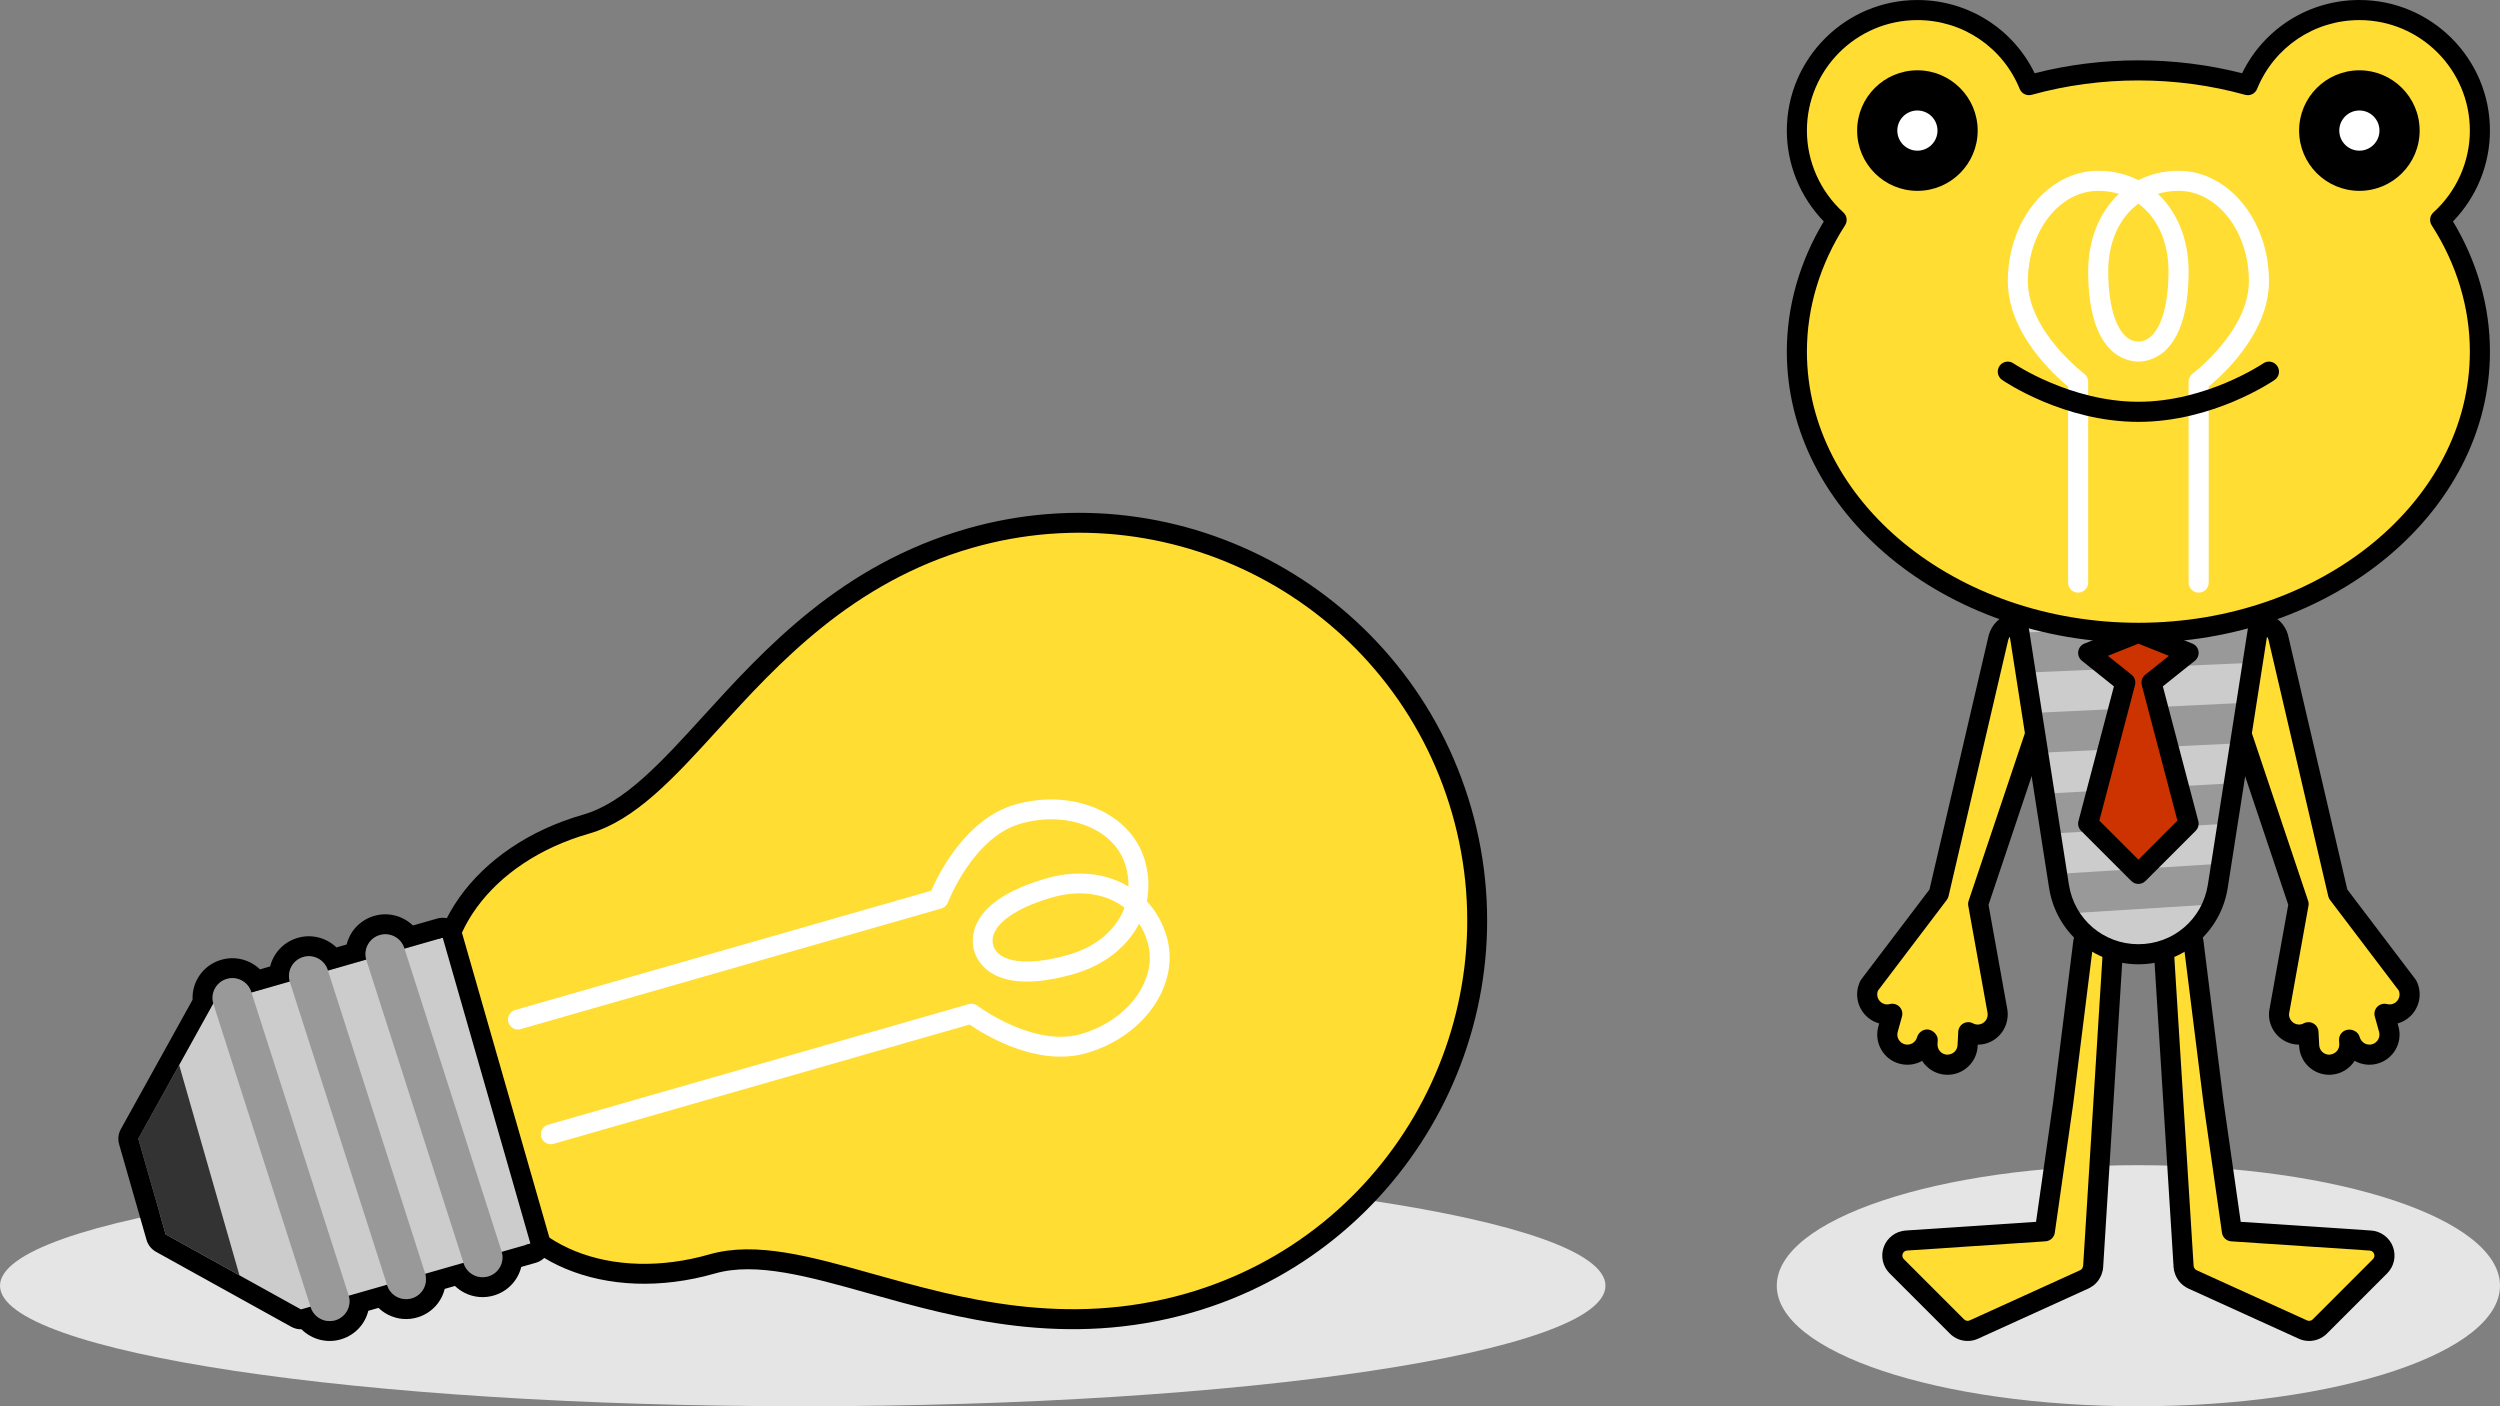
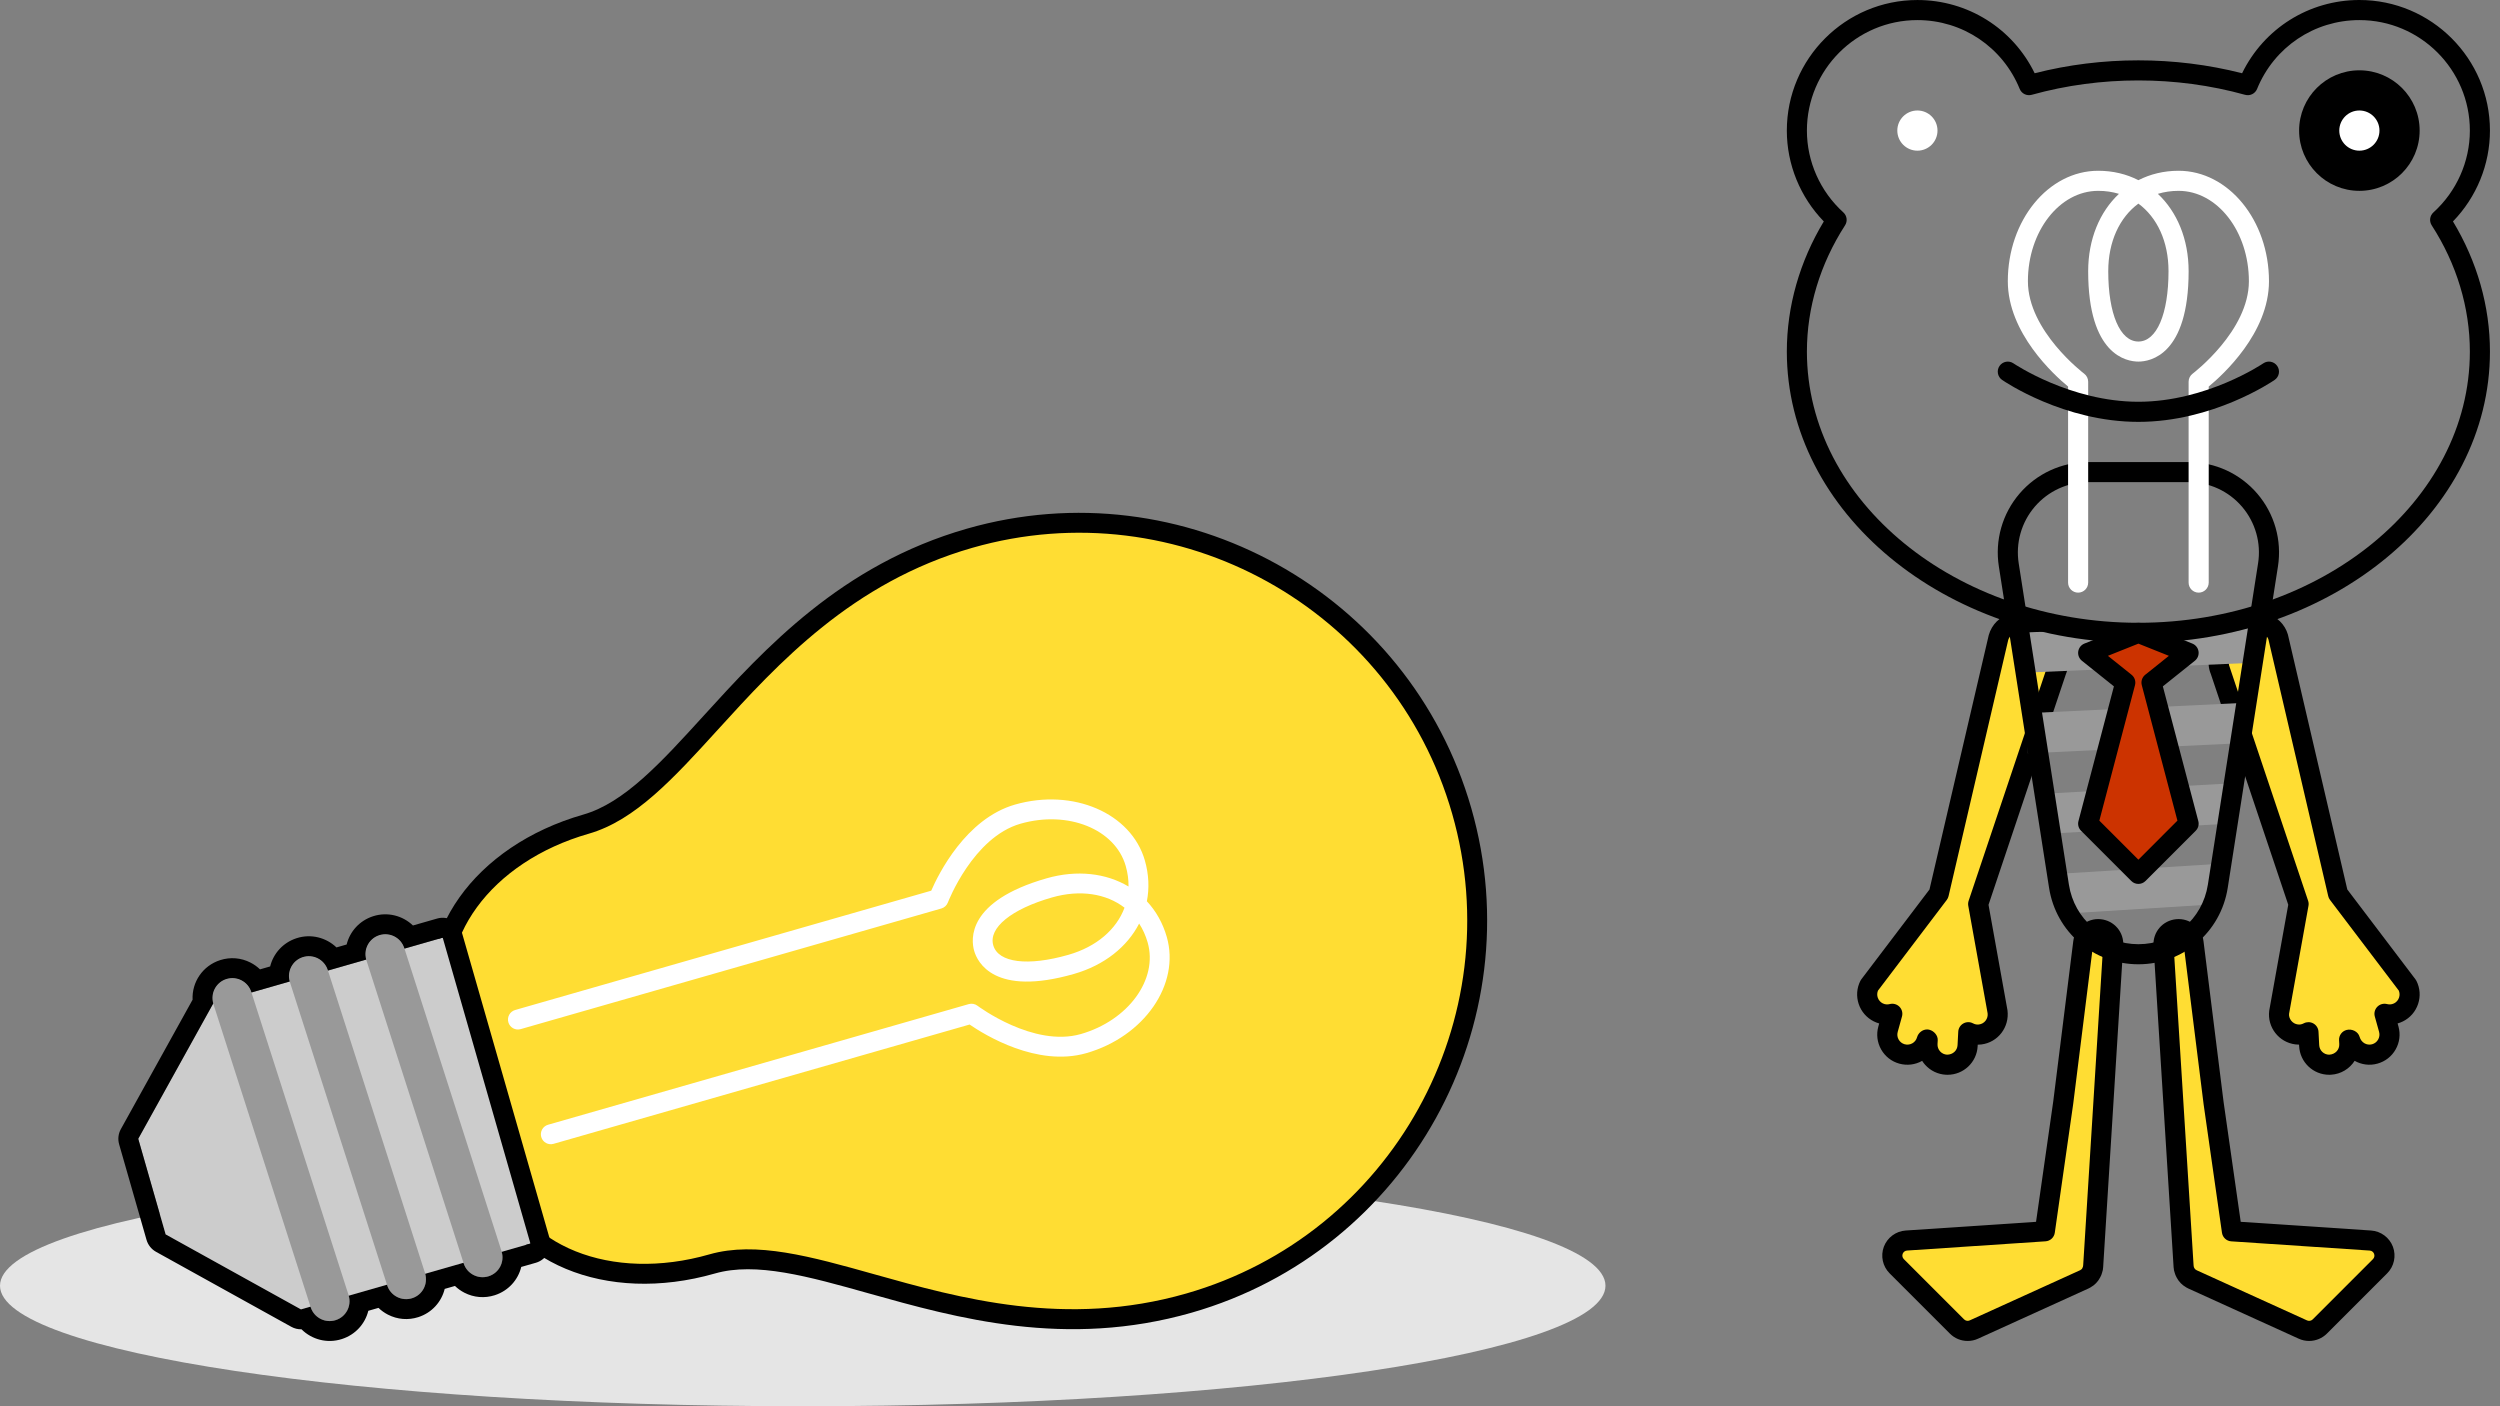
<svg xmlns="http://www.w3.org/2000/svg" version="1.1" id="enefrog_profile" x="0px" y="0px" width="160px" height="90px" viewBox="0 0 160 90" enable-background="new 0 0 160 90" xml:space="preserve">
  <rect x="0" y="0" width="160" height="90" fill="#808080" stroke="none" />
  <g>
    <path fill="#FFDD33" d="M154.079,63.068l-4.447-5.862l-3.824-16.417c-0.125-0.438-0.473-0.777-0.914-0.891   c-0.439-0.114-0.909,0.013-1.231,0.335l-1.285,1.286c-0.37,0.37-0.479,0.926-0.276,1.408l5.01,14.93l-1.243,6.912   c-0.088,0.705,0.412,1.347,1.116,1.435c0.054,0.007,0.108,0.01,0.161,0.01c0.214,0,0.417-0.057,0.598-0.153l0.045,0.864   c0.036,0.687,0.604,1.218,1.283,1.218c0.022,0,0.046,0,0.068-0.002c0.709-0.037,1.254-0.642,1.217-1.352l-0.014-0.25l0.053-0.013   l0.009,0.032c0.19,0.685,0.901,1.084,1.583,0.895c0.684-0.189,1.085-0.898,0.895-1.583l-0.274-0.988   c0.29,0.075,0.607,0.056,0.896-0.089C154.139,64.476,154.396,63.703,154.079,63.068" />
    <path d="M149.07,68.786c-1.026,0-1.871-0.803-1.925-1.828l-0.005-0.101c-0.079,0-0.158-0.005-0.239-0.016   c-1.053-0.132-1.804-1.097-1.672-2.152l1.219-6.784l-4.957-14.773c-0.289-0.682-0.126-1.511,0.432-2.067l1.285-1.285   c0.481-0.481,1.189-0.674,1.848-0.503c0.658,0.171,1.183,0.683,1.37,1.337l3.801,16.312l4.364,5.753   c0.024,0.032,0.045,0.065,0.063,0.101c0.23,0.461,0.267,0.983,0.104,1.473c-0.163,0.488-0.506,0.885-0.967,1.115   c-0.111,0.056-0.227,0.099-0.345,0.132l0.056,0.197c0.137,0.498,0.073,1.018-0.181,1.466c-0.253,0.449-0.667,0.771-1.163,0.909   c-0.509,0.143-1.032,0.063-1.461-0.179c-0.324,0.507-0.879,0.855-1.524,0.89L149.07,68.786z M147.742,65.418   c0.109,0,0.219,0.028,0.316,0.084c0.191,0.107,0.314,0.306,0.326,0.525l0.045,0.864c0.018,0.341,0.299,0.609,0.641,0.609   c0.389-0.02,0.662-0.323,0.643-0.678l-0.013-0.249c-0.016-0.307,0.188-0.583,0.486-0.657c0.339-0.088,0.735,0.104,0.828,0.44   c0.104,0.371,0.455,0.571,0.8,0.477c0.341-0.094,0.542-0.449,0.448-0.791l-0.275-0.987c-0.062-0.222,0-0.459,0.162-0.623   c0.161-0.164,0.398-0.229,0.62-0.172c0.108,0.028,0.275,0.044,0.448-0.042c0.153-0.076,0.268-0.209,0.322-0.372   c0.049-0.147,0.043-0.303-0.015-0.446l-4.405-5.807c-0.055-0.072-0.094-0.155-0.113-0.243l-3.824-16.416   c-0.055-0.187-0.229-0.357-0.449-0.415c-0.217-0.057-0.455,0.007-0.615,0.168l-1.286,1.286c-0.186,0.186-0.24,0.461-0.138,0.704   l5.026,14.975c0.035,0.102,0.042,0.212,0.023,0.318l-1.243,6.912c-0.017,0.136,0.03,0.305,0.136,0.44s0.257,0.222,0.428,0.243   c0.137,0.019,0.254-0.008,0.378-0.073C147.535,65.443,147.639,65.418,147.742,65.418" />
    <path fill="#FFDD33" d="M119.636,63.068l4.447-5.862l3.824-16.417c0.125-0.438,0.473-0.777,0.914-0.891   c0.439-0.114,0.909,0.013,1.231,0.335l1.286,1.286c0.369,0.37,0.479,0.926,0.275,1.408l-5.009,14.93l1.243,6.912   c0.088,0.705-0.412,1.347-1.116,1.435c-0.054,0.007-0.108,0.01-0.161,0.01c-0.214,0-0.417-0.057-0.598-0.153l-0.045,0.864   c-0.036,0.687-0.604,1.218-1.283,1.218c-0.022,0-0.045,0-0.068-0.002c-0.709-0.037-1.253-0.642-1.216-1.352l0.013-0.25   l-0.053-0.013l-0.009,0.032c-0.19,0.685-0.9,1.084-1.583,0.895c-0.685-0.189-1.085-0.898-0.895-1.583l0.274-0.988   c-0.291,0.075-0.607,0.056-0.896-0.089C119.576,64.476,119.318,63.703,119.636,63.068" />
    <path d="M124.644,68.786l-0.103-0.002c-0.513-0.027-0.987-0.253-1.332-0.636c-0.071-0.08-0.136-0.164-0.192-0.253   c-0.448,0.252-0.966,0.314-1.461,0.178c-0.496-0.137-0.909-0.46-1.163-0.909c-0.253-0.448-0.317-0.969-0.18-1.464l0.055-0.199   c-0.118-0.033-0.233-0.077-0.344-0.132c-0.461-0.23-0.805-0.627-0.968-1.115c-0.163-0.489-0.126-1.012,0.104-1.473   c0.018-0.036,0.039-0.069,0.062-0.101l4.365-5.753l3.793-16.281c0.194-0.685,0.719-1.197,1.378-1.368   c0.661-0.173,1.367,0.022,1.847,0.503l1.286,1.286c0.558,0.558,0.72,1.386,0.415,2.112l-4.941,14.729l1.214,6.75   c0.137,1.089-0.615,2.055-1.669,2.187c-0.078,0.01-0.157,0.016-0.236,0.016l-0.005,0.102   C126.515,67.983,125.669,68.786,124.644,68.786 M123.333,65.885c0.047,0,0.095,0.005,0.142,0.018   c0.299,0.074,0.555,0.364,0.54,0.67l-0.014,0.25c-0.009,0.171,0.049,0.336,0.164,0.464c0.115,0.127,0.272,0.203,0.443,0.212h0.002   c0.375,0,0.656-0.267,0.673-0.608l0.045-0.864c0.012-0.219,0.134-0.418,0.326-0.525c0.191-0.109,0.425-0.112,0.618-0.008   c0.124,0.065,0.251,0.091,0.376,0.073c0.172-0.021,0.324-0.107,0.429-0.243s0.152-0.304,0.13-0.475l-1.238-6.878   c-0.019-0.106-0.011-0.216,0.023-0.318l5.01-14.929c0.119-0.287,0.065-0.563-0.121-0.749l-1.285-1.286   c-0.161-0.161-0.397-0.223-0.615-0.168c-0.22,0.058-0.396,0.229-0.457,0.446l-3.816,16.384c-0.021,0.088-0.06,0.171-0.114,0.243   L120.19,63.4c-0.058,0.143-0.063,0.299-0.014,0.446c0.055,0.163,0.169,0.295,0.322,0.372c0.171,0.086,0.339,0.072,0.448,0.042   c0.222-0.058,0.458,0.008,0.62,0.172s0.223,0.401,0.161,0.623l-0.274,0.988c-0.095,0.341,0.105,0.696,0.446,0.79   c0.166,0.045,0.339,0.024,0.489-0.06s0.257-0.222,0.303-0.387C122.771,66.098,123.043,65.885,123.333,65.885" />
-     <path fill="#E5E5E5" d="M160,82.286c0,4.26-10.361,7.714-23.143,7.714c-12.782,0-23.143-3.454-23.143-7.714   s10.361-7.714,23.143-7.714C149.639,74.571,160,78.025,160,82.286" />
    <path fill="#FFDD33" d="M135.248,60.489c0.033-0.52-0.354-0.972-0.873-1.02c-0.516-0.051-0.982,0.324-1.046,0.84l-1.284,10.27   l-1.175,8.226l-8.863,0.591c-0.377,0.025-0.706,0.27-0.838,0.624c-0.133,0.354-0.047,0.753,0.221,1.021l3.857,3.857   c0.185,0.185,0.431,0.283,0.682,0.283c0.135,0,0.271-0.028,0.399-0.087l7.071-3.214c0.051-0.023,0.096-0.056,0.142-0.087   c0.016-0.011,0.034-0.018,0.049-0.03c0.068-0.052,0.127-0.112,0.178-0.18c0.013-0.017,0.021-0.038,0.034-0.056   c0.034-0.053,0.065-0.107,0.089-0.166c0.012-0.029,0.019-0.059,0.027-0.088c0.01-0.033,0.024-0.064,0.031-0.1   c0.004-0.021,0.001-0.043,0.003-0.065c0.002-0.016,0.009-0.03,0.01-0.046L135.248,60.489z" />
    <path d="M125.929,85.821c-0.43,0-0.833-0.167-1.137-0.471l-3.857-3.857c-0.445-0.445-0.589-1.113-0.369-1.701   c0.222-0.589,0.771-0.997,1.398-1.039l8.343-0.556l1.101-7.71l1.282-10.258c0.106-0.856,0.887-1.484,1.747-1.4   c0.867,0.081,1.506,0.827,1.451,1.7l-1.286,20.571c-0.001,0.023-0.005,0.055-0.011,0.085c-0.002,0.032-0.006,0.07-0.01,0.095   c-0.014,0.07-0.029,0.12-0.047,0.169c-0.019,0.064-0.032,0.107-0.048,0.148c-0.041,0.101-0.091,0.191-0.148,0.279   c-0.01,0.021-0.033,0.056-0.057,0.089c-0.089,0.118-0.189,0.22-0.3,0.305c-0.026,0.021-0.083,0.056-0.111,0.072   c-0.043,0.033-0.121,0.083-0.205,0.12l-7.072,3.215C126.384,85.773,126.16,85.821,125.929,85.821 M134.284,60.107   c-0.159,0-0.297,0.12-0.317,0.281l-1.283,10.269l-1.177,8.237c-0.043,0.301-0.29,0.531-0.594,0.55l-8.863,0.591   c-0.125,0.008-0.235,0.09-0.279,0.208c-0.044,0.118-0.016,0.251,0.074,0.34l3.857,3.857c0.094,0.094,0.242,0.121,0.36,0.065   l7.072-3.214c0.005-0.003,0.051-0.037,0.056-0.04c0.005-0.004,0.016-0.01,0.026-0.017c0.015-0.014,0.028-0.028,0.04-0.044   l0.008-0.02c0.001-0.004,0.037-0.081,0.038-0.084l0.01-0.032c0-0.007,0.001-0.016,0.002-0.023c0.001-0.016,0.005-0.037,0.01-0.058   l1.282-20.527c0.011-0.174-0.117-0.324-0.291-0.339C134.305,60.107,134.295,60.107,134.284,60.107 M133.196,81.253   c-0.002,0.001-0.004,0.003-0.005,0.004C133.192,81.256,133.194,81.254,133.196,81.253 M133.958,81.082h0.007H133.958z" />
    <path fill="#FFDD33" d="M152.546,80.018c-0.133-0.354-0.461-0.598-0.839-0.624l-8.863-0.591l-1.173-8.209l-1.286-10.286   c-0.064-0.516-0.525-0.894-1.046-0.84c-0.519,0.048-0.905,0.5-0.873,1.02l1.286,20.572c0.001,0.016,0.008,0.03,0.01,0.046   c0.002,0.022,0,0.044,0.004,0.065c0.006,0.035,0.021,0.066,0.031,0.1c0.009,0.029,0.016,0.059,0.027,0.088   c0.024,0.059,0.055,0.113,0.09,0.166c0.012,0.018,0.02,0.039,0.033,0.056c0.051,0.068,0.11,0.128,0.178,0.18   c0.016,0.013,0.034,0.02,0.05,0.03c0.045,0.031,0.09,0.063,0.142,0.087l7.071,3.214c0.128,0.059,0.264,0.087,0.398,0.087   c0.251,0,0.498-0.098,0.683-0.283l3.857-3.857C152.592,80.771,152.679,80.372,152.546,80.018" />
    <path d="M147.786,85.821c-0.232,0-0.456-0.048-0.666-0.144l-7.071-3.214c-0.085-0.038-0.161-0.088-0.235-0.14   c-0.012-0.004-0.052-0.029-0.089-0.059c-0.104-0.079-0.204-0.181-0.29-0.296c-0.019-0.024-0.055-0.081-0.069-0.106   c-0.048-0.073-0.098-0.164-0.138-0.262c-0.018-0.044-0.03-0.086-0.043-0.13c-0.024-0.07-0.04-0.12-0.05-0.172   c-0.006-0.027-0.011-0.073-0.013-0.112c-0.005-0.026-0.009-0.055-0.011-0.076l-1.287-20.581c-0.054-0.873,0.584-1.619,1.455-1.701   c0.865-0.082,1.638,0.541,1.744,1.401l1.285,10.285l1.098,7.683l8.343,0.556c0.628,0.042,1.176,0.45,1.398,1.039   c0.221,0.588,0.077,1.256-0.368,1.701l-3.857,3.857C148.623,85.65,148.209,85.821,147.786,85.821 M140.496,81.235   c0.012,0.007,0.023,0.014,0.029,0.018l0.066,0.045l7.061,3.209c0.12,0.055,0.269,0.027,0.36-0.065l3.857-3.857   c0.089-0.089,0.118-0.222,0.073-0.34c-0.044-0.118-0.153-0.2-0.279-0.208l-8.863-0.591c-0.303-0.02-0.55-0.25-0.594-0.55   l-1.173-8.209l-1.287-10.297c-0.021-0.176-0.178-0.3-0.343-0.28c-0.18,0.017-0.307,0.166-0.297,0.34l1.283,20.529   c0.005,0.029,0.01,0.059,0.012,0.08c0,0.003,0.001,0.01,0.002,0.02c0.007,0.018,0.019,0.047,0.019,0.047   c0.007,0.011,0.047,0.079,0.061,0.104c0,0,0,0,0,0.001C140.484,81.225,140.487,81.228,140.496,81.235" />
-     <path fill="#CCCCCC" d="M143.979,32.013c-0.977-1.141-2.404-1.798-3.907-1.798h-6.429c-1.502,0-2.93,0.657-3.907,1.798   c-0.977,1.142-1.406,2.654-1.174,4.138l3.214,20.572c0.391,2.504,2.547,4.349,5.082,4.349c2.533,0,4.689-1.845,5.081-4.349   l3.214-20.572C145.385,34.667,144.956,33.154,143.979,32.013" />
    <polygon fill="#999999" points="142,57.857 131.714,58.5 131.714,55.929 142,55.286  " />
    <polygon fill="#999999" points="142.643,52.714 131.071,53.357 131.071,50.786 142.643,50.143  " />
    <polygon fill="#999999" points="143.286,47.571 129.786,48.214 129.786,45.643 143.286,45  " />
    <polygon fill="#999999" points="143.929,42.429 129.143,43.071 129.143,40.5 143.929,39.857  " />
    <polygon fill="#CC3300" points="140.071,41.786 136.857,40.5 133.643,41.786 136.019,43.687 133.643,52.714 136.857,55.929   140.071,52.714 137.695,43.687  " />
    <path d="M136.857,56.571c-0.165,0-0.329-0.062-0.455-0.188l-3.214-3.214c-0.162-0.161-0.226-0.397-0.167-0.618l2.269-8.624   l-2.049-1.639c-0.179-0.144-0.268-0.371-0.234-0.597c0.034-0.227,0.185-0.417,0.397-0.503l3.214-1.286   c0.153-0.061,0.324-0.061,0.477,0l3.214,1.286c0.212,0.085,0.364,0.276,0.397,0.503c0.034,0.226-0.056,0.453-0.234,0.597   l-2.049,1.639l2.269,8.624c0.058,0.221-0.005,0.457-0.167,0.618l-3.214,3.214C137.186,56.509,137.021,56.571,136.857,56.571    M134.358,52.521l2.499,2.499l2.498-2.499l-2.281-8.67c-0.064-0.246,0.021-0.507,0.22-0.666l1.515-1.212l-1.951-0.78l-1.952,0.78   l1.514,1.212c0.199,0.159,0.285,0.42,0.22,0.666L134.358,52.521z" />
    <path d="M136.857,61.714c-2.869,0-5.273-2.058-5.717-4.893l-3.214-20.571c-0.261-1.671,0.22-3.368,1.321-4.655   c1.101-1.286,2.703-2.023,4.396-2.023h6.429c1.693,0,3.295,0.738,4.396,2.023c1.101,1.287,1.582,2.984,1.321,4.655l-3.214,20.571   C142.13,59.656,139.726,61.714,136.857,61.714 M133.643,30.857c-1.316,0-2.562,0.573-3.419,1.573   c-0.856,1.001-1.23,2.321-1.027,3.621l3.214,20.572c0.345,2.205,2.215,3.806,4.446,3.806c2.231,0,4.101-1.601,4.446-3.806   l3.214-20.572c0.204-1.3-0.171-2.62-1.027-3.621c-0.856-1-2.103-1.573-3.419-1.573H133.643z" />
-     <path fill="#FFDD33" d="M158.714,8.357c0-4.261-3.454-7.714-7.714-7.714c-3.23,0-5.994,1.988-7.143,4.806   c-2.198-0.612-4.551-0.949-7-0.949c-2.45,0-4.802,0.337-7,0.949c-1.149-2.818-3.912-4.806-7.143-4.806   c-4.26,0-7.714,3.454-7.714,7.714c0,2.269,0.985,4.302,2.544,5.713C115.922,16.586,115,19.454,115,22.5c0,9.941,9.786,18,21.857,18   c12.071,0,21.857-8.059,21.857-18c0-3.046-0.922-5.914-2.544-8.429C157.729,12.659,158.714,10.626,158.714,8.357" />
    <path d="M136.857,41.143c-12.407,0-22.5-8.363-22.5-18.643c0-2.889,0.816-5.756,2.366-8.328c-1.51-1.557-2.366-3.646-2.366-5.814   c0-4.608,3.749-8.357,8.357-8.357c3.221,0,6.108,1.821,7.505,4.687c4.307-1.101,8.969-1.101,13.275,0   C144.892,1.821,147.779,0,151,0c4.608,0,8.357,3.749,8.357,8.357c0,2.168-0.856,4.258-2.367,5.814   c1.55,2.572,2.367,5.439,2.367,8.328C159.357,32.779,149.264,41.143,136.857,41.143 M122.714,1.286   c-3.899,0-7.072,3.172-7.072,7.072c0,1.985,0.851,3.894,2.333,5.237c0.233,0.211,0.279,0.56,0.109,0.825   c-1.598,2.477-2.442,5.271-2.442,8.081c0,9.571,9.517,17.357,21.215,17.357c11.697,0,21.214-7.787,21.214-17.357   c0-2.81-0.844-5.604-2.442-8.081c-0.17-0.265-0.125-0.614,0.109-0.825c1.482-1.343,2.333-3.252,2.333-5.237   c0-3.899-3.172-7.072-7.071-7.072c-2.887,0-5.457,1.729-6.547,4.406c-0.123,0.302-0.452,0.464-0.768,0.376   c-4.411-1.227-9.245-1.227-13.656,0c-0.315,0.087-0.646-0.074-0.768-0.376C128.171,3.015,125.601,1.286,122.714,1.286" />
-     <path d="M126.571,8.357c0,2.13-1.727,3.857-3.857,3.857s-3.857-1.727-3.857-3.857c0-2.13,1.727-3.857,3.857-3.857   S126.571,6.227,126.571,8.357" />
    <path d="M154.857,8.357c0,2.13-1.728,3.857-3.857,3.857s-3.857-1.727-3.857-3.857c0-2.13,1.728-3.857,3.857-3.857   S154.857,6.227,154.857,8.357" />
    <path fill="#FFFFFF" d="M124,8.357c0,0.71-0.576,1.286-1.286,1.286c-0.71,0-1.286-0.576-1.286-1.286s0.575-1.286,1.286-1.286   C123.424,7.071,124,7.647,124,8.357" />
    <path fill="#FFFFFF" d="M152.286,8.357c0,0.71-0.576,1.286-1.286,1.286s-1.286-0.576-1.286-1.286S150.29,7.071,151,7.071   S152.286,7.647,152.286,8.357" />
    <path fill="#FFFFFF" d="M140.714,37.929c-0.355,0-0.643-0.288-0.643-0.643V24.429c0-0.202,0.096-0.394,0.258-0.515   c0.036-0.027,3.6-2.734,3.6-5.914c0-3.19-2.019-5.786-4.5-5.786c-0.469,0-0.913,0.066-1.326,0.192   c1.228,1.151,1.969,2.896,1.969,4.951c0,5.368-2.46,5.785-3.214,5.785s-3.215-0.417-3.215-5.785c0-2.056,0.741-3.8,1.969-4.951   c-0.413-0.126-0.856-0.192-1.326-0.192c-2.481,0-4.5,2.596-4.5,5.786c0,3.18,3.563,5.887,3.599,5.914   c0.162,0.122,0.258,0.313,0.258,0.515v12.857c0,0.355-0.287,0.643-0.643,0.643s-0.643-0.288-0.643-0.643V24.739   c-0.91-0.749-3.857-3.431-3.857-6.739c0-3.899,2.595-7.071,5.786-7.071c0.94,0,1.809,0.212,2.572,0.602   c0.763-0.389,1.63-0.602,2.571-0.602c3.19,0,5.786,3.172,5.786,7.071c0,3.309-2.948,5.99-3.857,6.739v12.546   C141.357,37.641,141.069,37.929,140.714,37.929 M136.857,13.031c-1.199,0.883-1.929,2.425-1.929,4.327c0,2.733,0.757,4.5,1.929,4.5   c1.171,0,1.928-1.767,1.928-4.5C138.786,15.456,138.056,13.914,136.857,13.031" />
    <path d="M136.857,27c-4.761,0-8.562-2.574-8.722-2.685c-0.292-0.201-0.366-0.601-0.166-0.893s0.601-0.368,0.893-0.167   c0.036,0.024,3.644,2.458,7.994,2.458s7.958-2.434,7.993-2.458c0.293-0.202,0.693-0.126,0.894,0.167   c0.201,0.292,0.127,0.692-0.166,0.893C145.419,24.426,141.618,27,136.857,27" />
    <path fill="#E5E5E5" d="M102.75,82.286c0,4.26-23.001,7.714-51.375,7.714S0,86.546,0,82.286s23.001-7.714,51.375-7.714   S102.75,78.025,102.75,82.286" />
    <path fill="#FFDD33" d="M93.551,51.904c-3.876-13.518-17.976-21.333-31.493-17.457c-13.461,3.86-17.793,16.359-24.552,18.297   c-6.759,1.938-10.447,7.443-8.994,12.512l2.808,9.79c1.454,5.069,7.499,7.783,14.257,5.845c6.759-1.938,17.056,6.367,30.517,2.507   C89.611,79.521,97.427,65.421,93.551,51.904" />
    <path d="M30.708,75.222l-2.807-9.79c-1.601-5.581,2.453-11.299,9.43-13.299c2.629-0.754,4.972-3.328,7.686-6.308   c3.927-4.313,8.813-9.681,16.866-11.99c13.833-3.966,28.314,4.061,32.281,17.894c3.966,13.833-4.061,28.314-17.894,32.281   c-8.053,2.309-15.041,0.346-20.657-1.23c-3.88-1.09-7.231-2.03-9.86-1.276C38.775,83.503,32.308,80.803,30.708,75.222    M92.939,52.08c-3.773-13.159-17.547-20.793-30.706-17.021c-7.706,2.21-12.458,7.43-16.275,11.623   c-2.844,3.124-5.3,5.821-8.276,6.675c-6.279,1.8-9.958,6.841-8.558,11.725l2.807,9.79c1.4,4.883,7.191,7.208,13.47,5.408   c2.977-0.854,6.488,0.132,10.556,1.274c5.46,1.533,12.256,3.441,19.961,1.231C89.077,79.013,96.712,65.238,92.939,52.08" />
    <path fill="#FFFFFF" d="M34.64,72.77c-0.097-0.338,0.099-0.69,0.437-0.787l26.923-7.72c0.192-0.056,0.4-0.017,0.56,0.105   c0.036,0.027,3.584,2.679,6.611,1.812c3.037-0.871,4.956-3.5,4.279-5.862c-0.128-0.447-0.312-0.851-0.545-1.21   c-0.76,1.482-2.219,2.664-4.175,3.225c-5.11,1.465-6.179-0.763-6.384-1.48c-0.206-0.718-0.48-3.174,4.63-4.639   c1.956-0.561,3.819-0.332,5.249,0.522c0.007-0.428-0.051-0.868-0.179-1.314c-0.677-2.361-3.698-3.575-6.735-2.704   c-3.037,0.871-4.63,4.998-4.646,5.039c-0.071,0.188-0.227,0.332-0.42,0.387l-26.923,7.72c-0.338,0.097-0.69-0.099-0.787-0.437   c-0.097-0.338,0.098-0.69,0.437-0.788l26.627-7.635c0.465-1.07,2.212-4.607,5.362-5.511c3.711-1.064,7.439,0.541,8.31,3.577   c0.257,0.896,0.291,1.78,0.129,2.611c0.578,0.62,1.018,1.388,1.274,2.283c0.87,3.037-1.44,6.373-5.151,7.438   c-3.15,0.902-6.506-1.171-7.468-1.832l-26.627,7.635C35.089,73.303,34.736,73.107,34.64,72.77 M71.97,58.092   c-1.168-0.9-2.834-1.173-4.644-0.655c-2.602,0.746-4.077,1.949-3.757,3.063c0.32,1.115,2.208,1.354,4.81,0.608   C70.188,60.59,71.456,59.475,71.97,58.092" />
    <path fill="#CCCCCC" d="M24.78,82.26c0.215,0.669,0.932,1.038,1.601,0.823c0.657-0.21,1.018-0.9,0.832-1.562l2.45-0.703   l0.012,0.038c0.215,0.669,0.932,1.038,1.601,0.823c0.657-0.21,1.025-0.902,0.832-1.562l2.451-0.703l-5.615-19.58l-3.059,0.877   l-0.012-0.038c-0.215-0.669-0.932-1.038-1.602-0.823c-0.657,0.211-1.023,0.904-0.835,1.562v0.001l-2.446,0.702l-0.013-0.038   c-0.214-0.669-0.932-1.038-1.601-0.823c-0.657,0.21-1.024,0.905-0.834,1.562v0l-2.447,0.702l-0.012-0.038   c-0.215-0.669-0.932-1.038-1.601-0.823c-0.657,0.211-1.023,0.904-0.835,1.562v0.001l-4.8,8.66L10.601,79l8.661,4.801l0.611-0.175   l0.012,0.038c0.215,0.669,0.932,1.038,1.601,0.823c0.657-0.211,1.024-0.902,0.832-1.562l2.45-0.702L24.78,82.26z" />
    <path fill="#999999" d="M23.437,61.413c0.004,0.013,0.008,0.026,0.012,0.039l6.227,19.404c0.215,0.67,0.932,1.038,1.601,0.823   c0.67-0.215,1.043-0.93,0.823-1.601l-6.226-19.405c-0.215-0.669-0.932-1.038-1.602-0.823   C23.615,60.062,23.248,60.755,23.437,61.413" />
    <path fill="#999999" d="M27.204,81.482l-6.227-19.405c-0.215-0.669-0.932-1.038-1.601-0.823c-0.657,0.21-1.023,0.905-0.834,1.562   c0.003,0.013,0.007,0.026,0.012,0.039L24.78,82.26c0.215,0.669,0.932,1.038,1.601,0.823C27.051,82.869,27.416,82.156,27.204,81.482   " />
    <path fill="#999999" d="M22.309,82.886l-6.227-19.404c-0.215-0.669-0.932-1.038-1.601-0.823c-0.657,0.211-1.024,0.904-0.835,1.562   c0.004,0.013,0.008,0.025,0.012,0.039l6.226,19.405c0.215,0.669,0.932,1.038,1.602,0.823S22.528,83.558,22.309,82.886" />
-     <polyline fill="#333333" points="11.465,68.158 8.847,72.882 10.601,79 15.325,81.619  " />
    <path d="M33.947,79.59l-1.839,0.527l0.002,0.007c0.188,0.658-0.179,1.345-0.834,1.555c-0.669,0.215-1.386-0.154-1.601-0.823   l-0.012-0.038l-2.45,0.703c0.186,0.662-0.174,1.352-0.832,1.562c-0.669,0.215-1.386-0.154-1.601-0.823l-0.012-0.038l-2.45,0.702   c0,0.002,0.001,0.004,0.001,0.006c0.189,0.658-0.178,1.347-0.833,1.557c-0.669,0.215-1.386-0.154-1.601-0.823l-0.012-0.038   l-0.611,0.175L10.601,79l-1.754-6.119l4.8-8.66v-0.001c-0.189-0.658,0.178-1.352,0.835-1.562c0.669-0.215,1.386,0.154,1.601,0.823   l0.012,0.038l2.447-0.702l0,0c-0.188-0.658,0.178-1.352,0.835-1.562c0.669-0.215,1.386,0.154,1.601,0.823l0.012,0.038l2.447-0.702   l0-0.001c-0.188-0.658,0.178-1.352,0.835-1.562c0.67-0.215,1.387,0.154,1.602,0.823l0.012,0.038l2.447-0.702L33.947,79.59    M35.17,79.239l-5.615-19.58c-0.193-0.676-0.898-1.066-1.574-0.873l-1.553,0.445c-0.653-0.629-1.624-0.889-2.546-0.593   c-0.875,0.281-1.493,0.981-1.697,1.81l-0.652,0.187c-0.654-0.629-1.624-0.889-2.546-0.592c-0.875,0.281-1.493,0.981-1.697,1.809   l-0.65,0.187c-0.177-0.171-0.38-0.316-0.605-0.432c-0.605-0.311-1.295-0.368-1.942-0.16c-1.122,0.359-1.821,1.409-1.767,2.534   l-4.592,8.284c-0.164,0.295-0.203,0.644-0.11,0.968l1.754,6.119c0.093,0.324,0.312,0.599,0.606,0.763l8.661,4.801   c0.2,0.111,0.425,0.165,0.651,0.159c0.654,0.652,1.641,0.926,2.58,0.625c0.875-0.28,1.492-0.981,1.696-1.809l0.651-0.187   c0.177,0.171,0.38,0.317,0.605,0.433c0.605,0.311,1.295,0.368,1.942,0.16c0.871-0.279,1.487-0.979,1.691-1.808l0.656-0.188   c0.177,0.171,0.38,0.316,0.605,0.433c0.605,0.311,1.295,0.367,1.942,0.16c0.875-0.281,1.493-0.981,1.696-1.81l0.937-0.268   C34.974,80.62,35.364,79.915,35.17,79.239" />
  </g>
</svg>